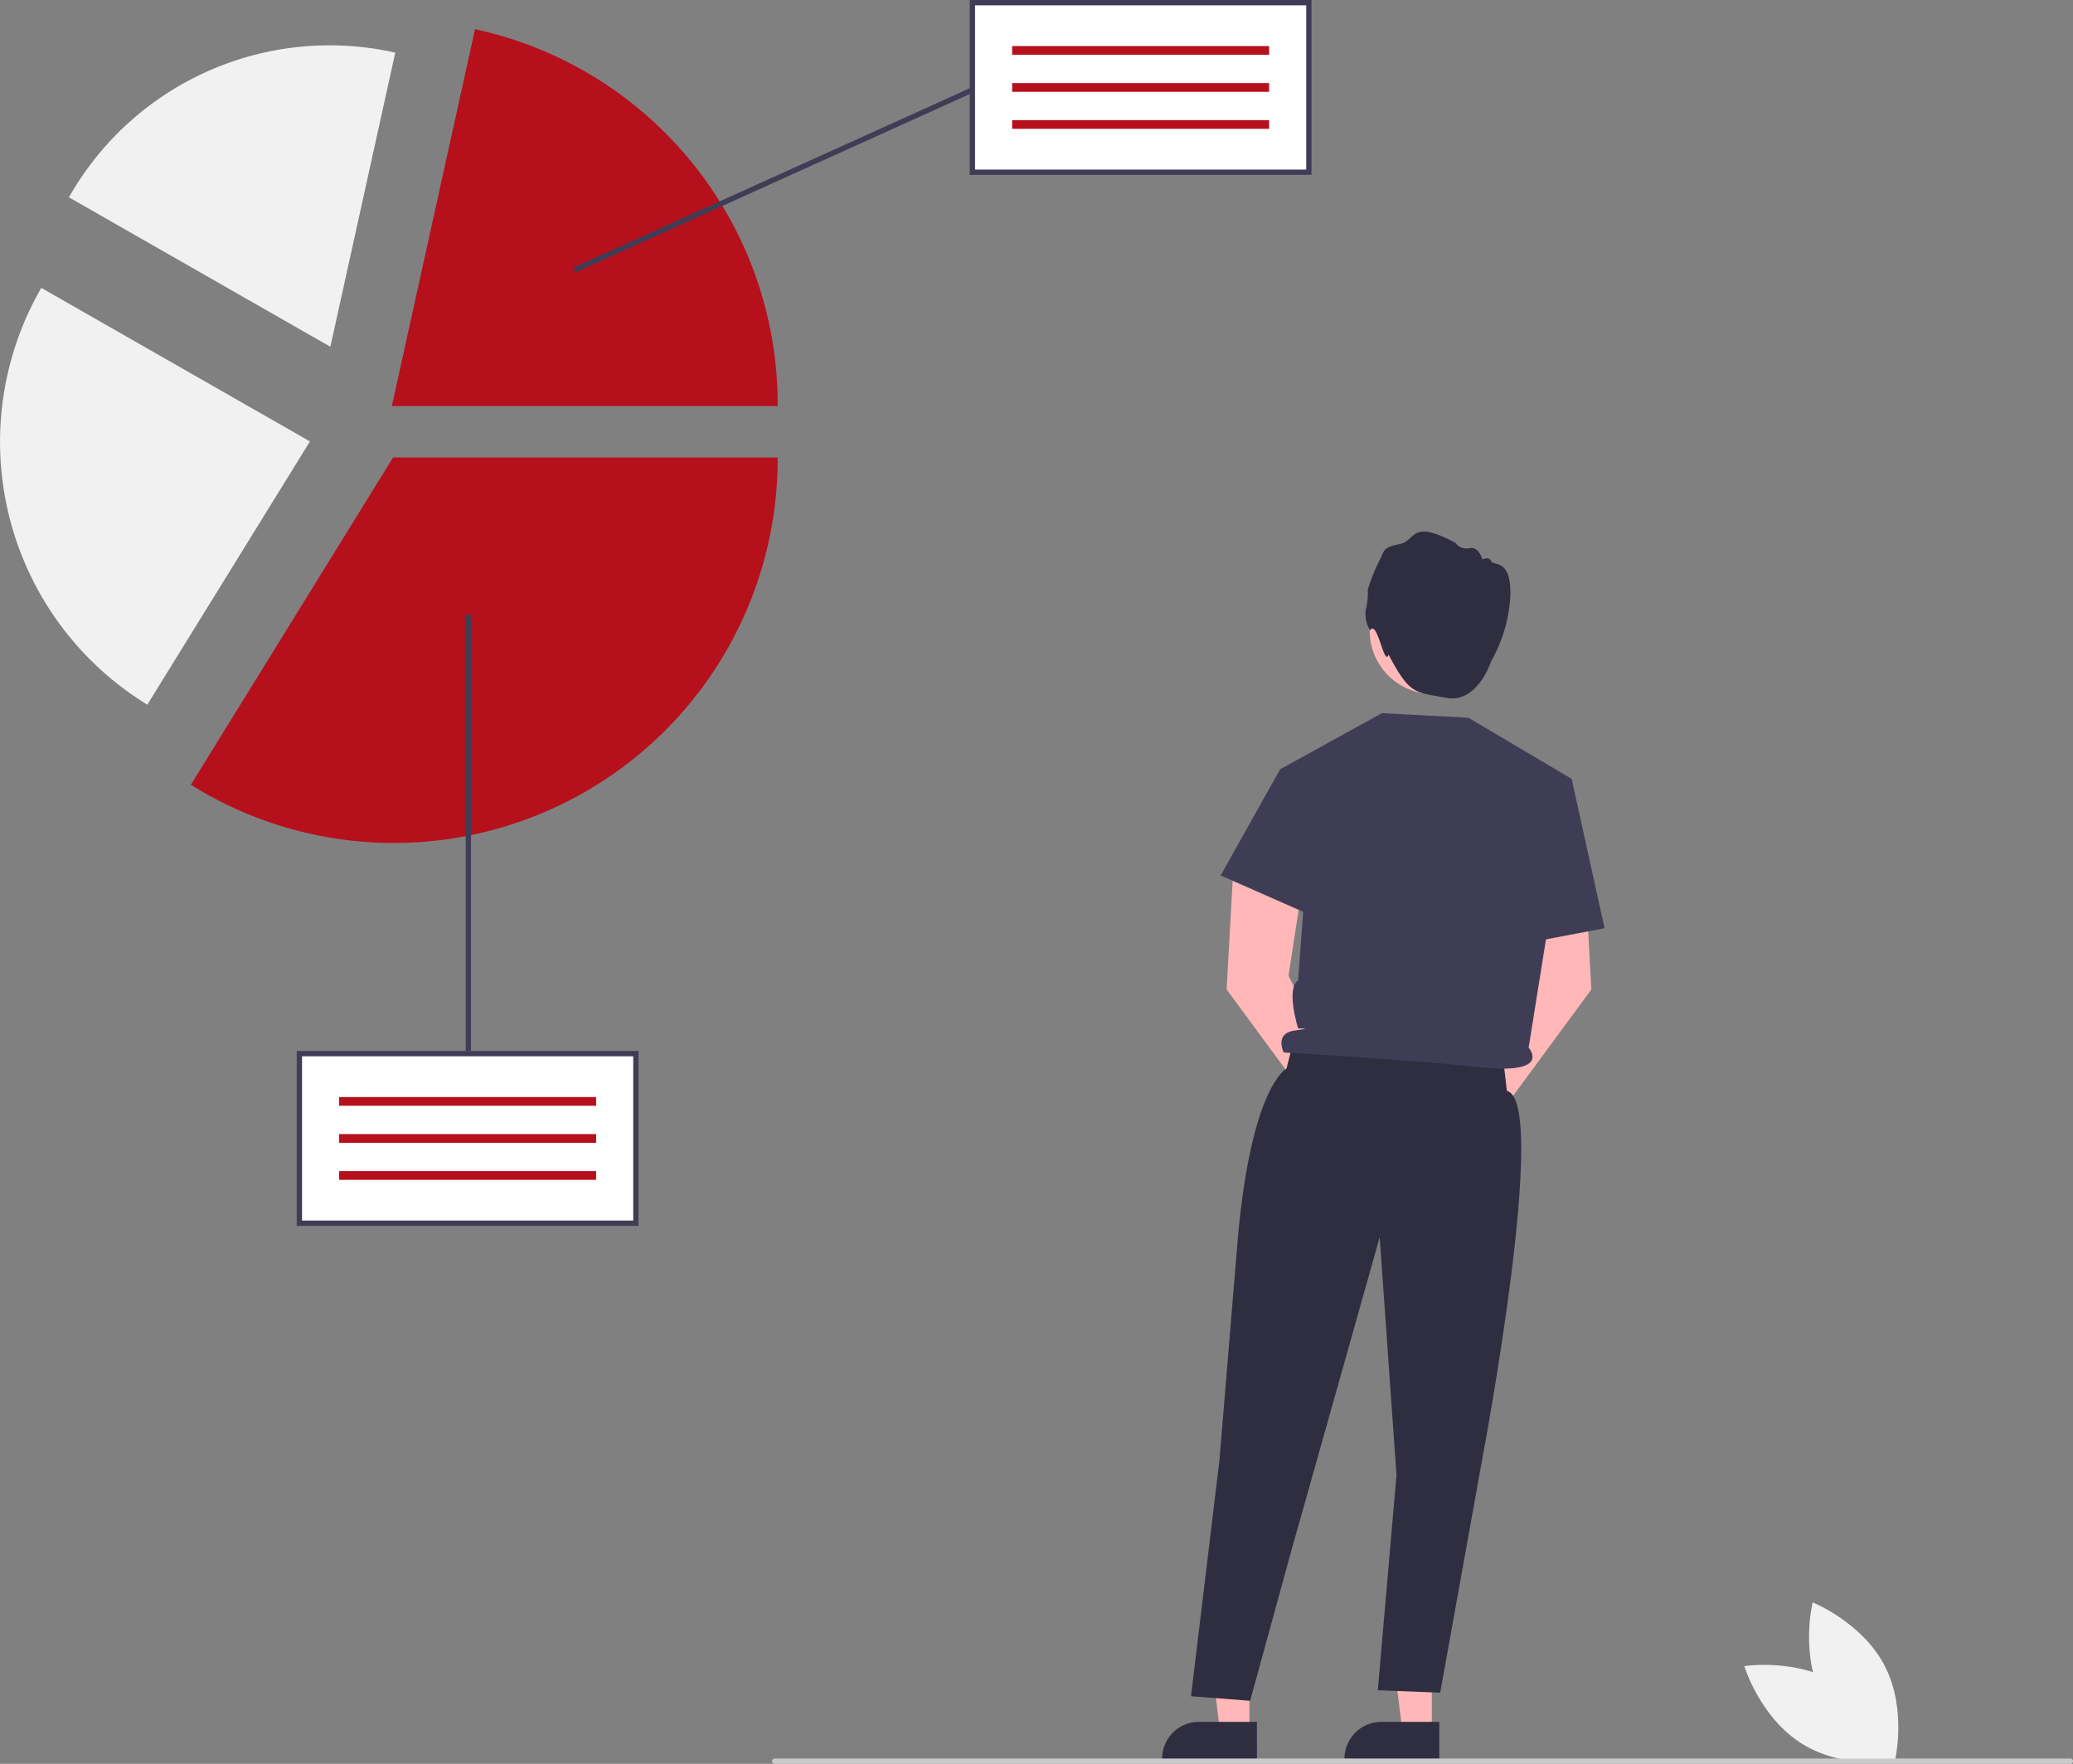
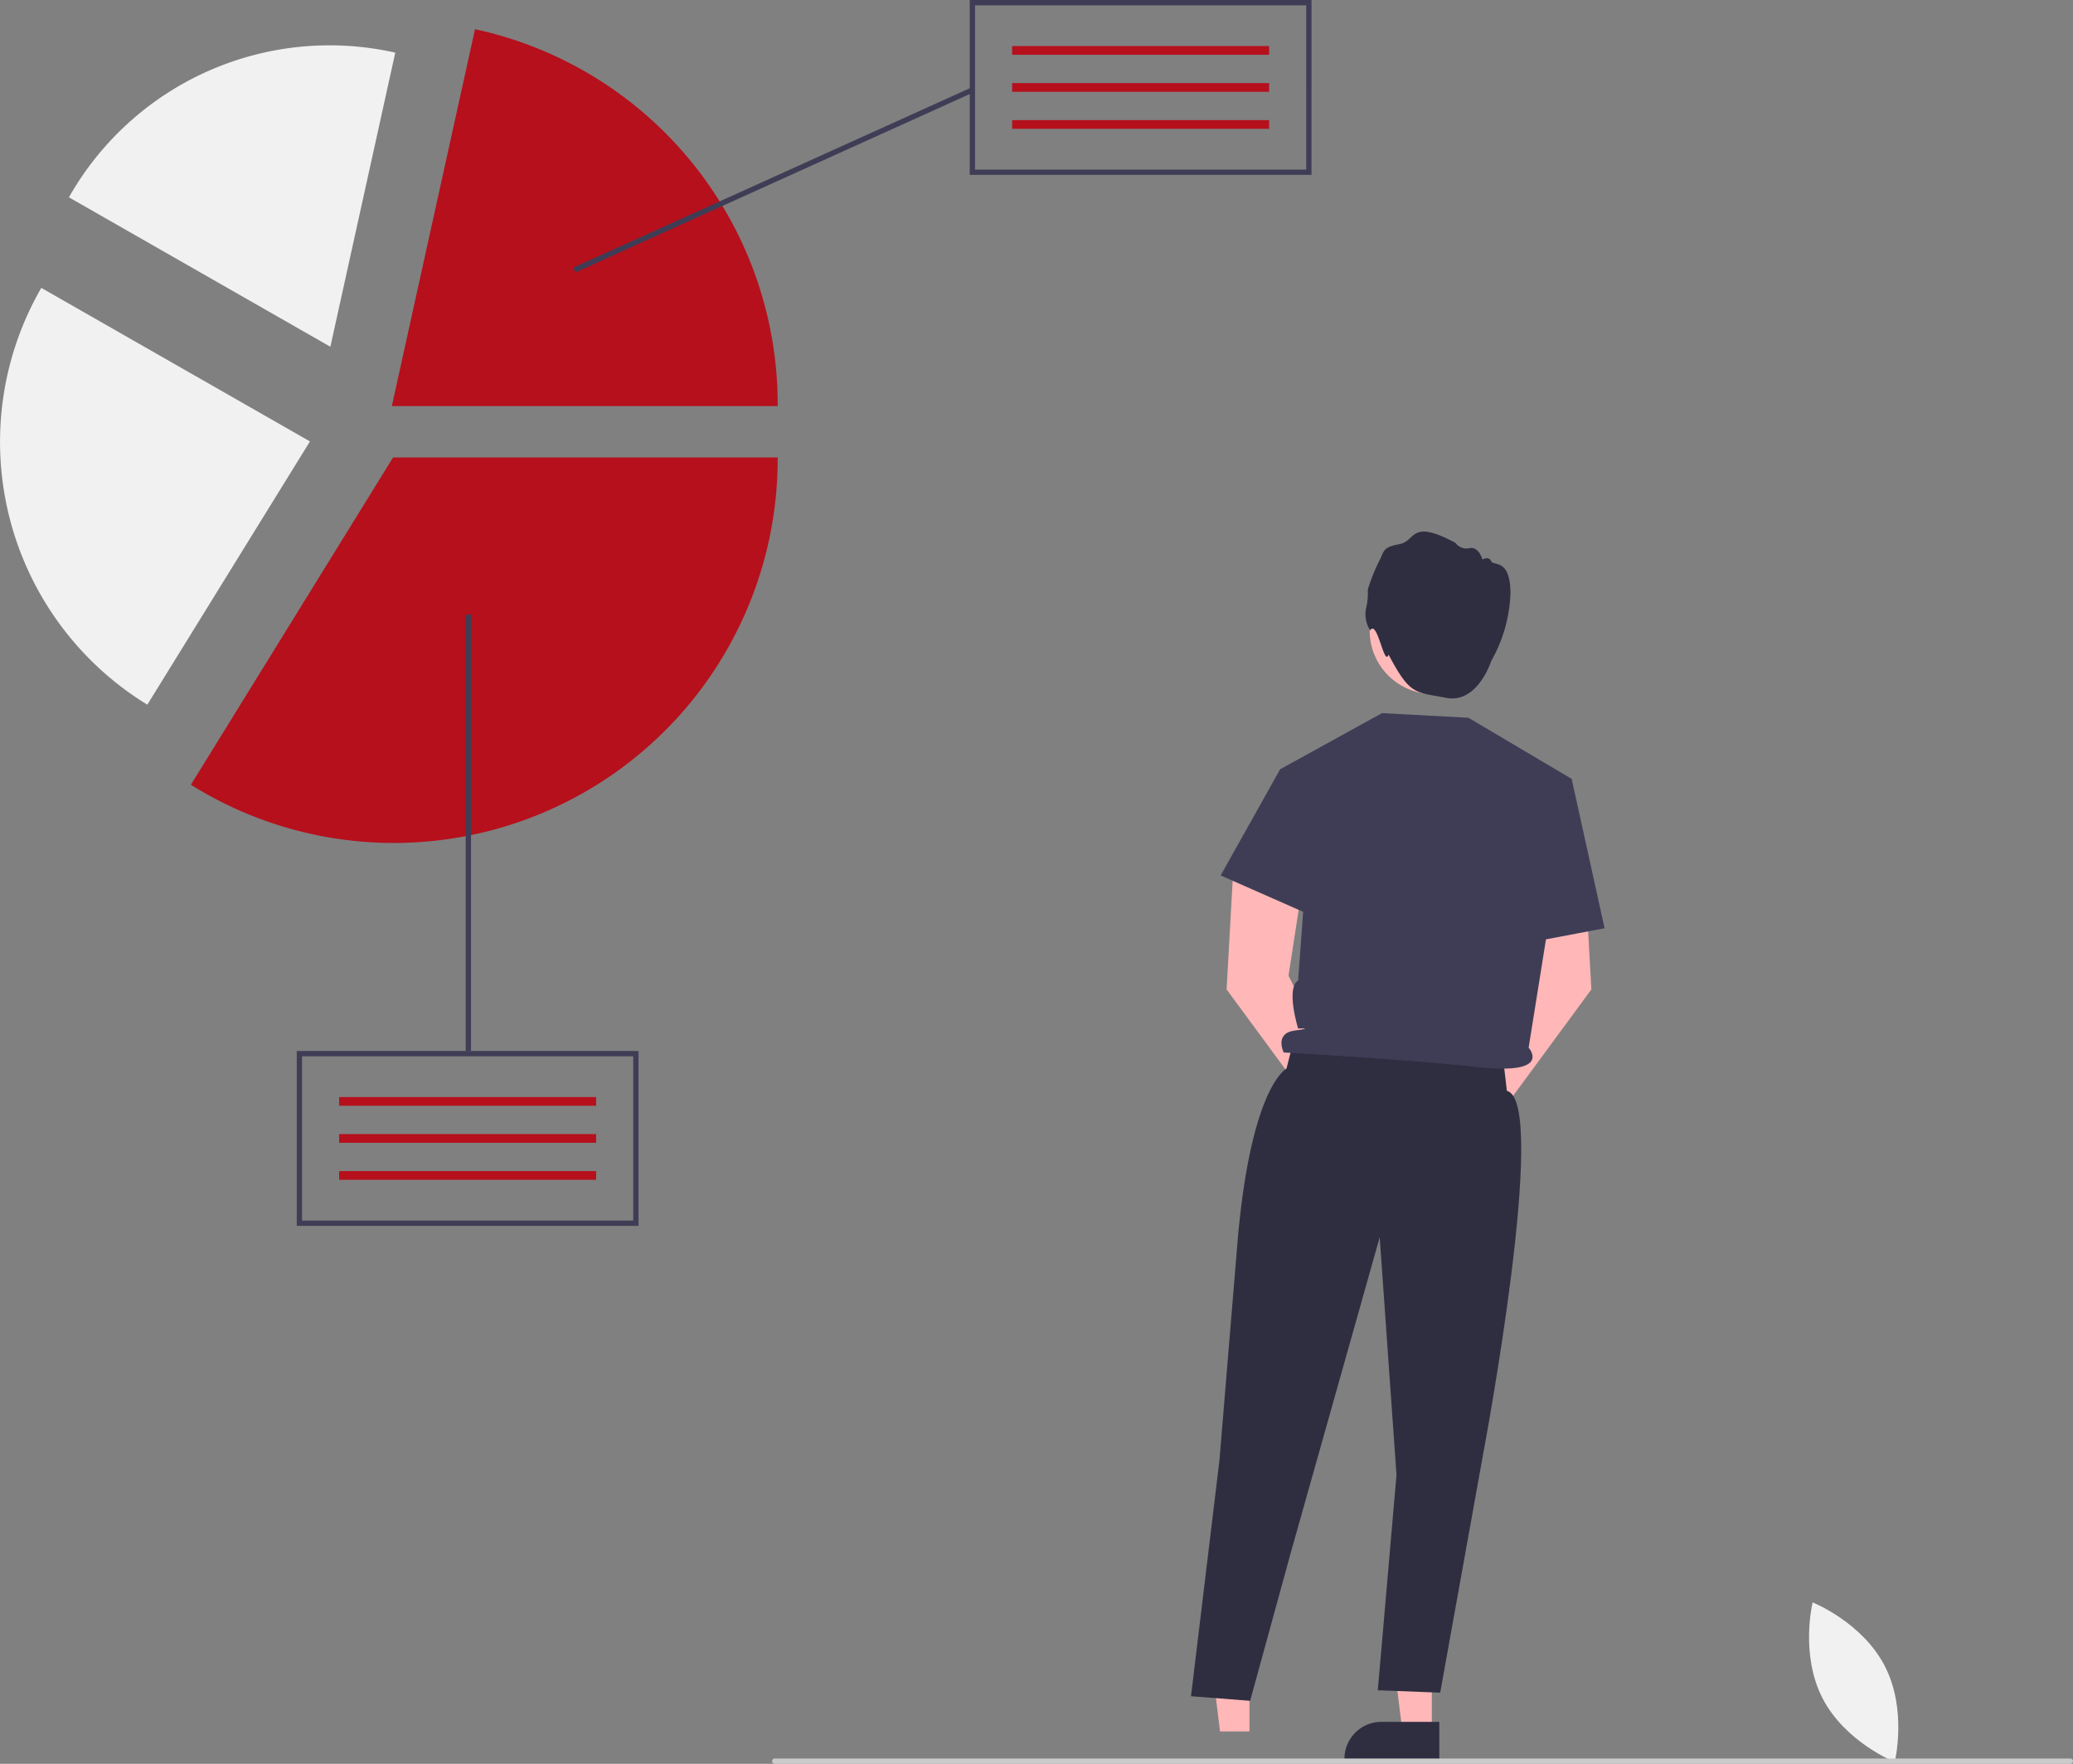
<svg xmlns="http://www.w3.org/2000/svg" width="386.507" height="328.808" viewBox="0 0 386.507 328.808">
  <rect x="0" y="0" width="386.507" height="328.808" fill="#808080" stroke="none" />
  <g id="Digital_marketing" data-name="Digital marketing" transform="translate(0 0)">
    <path id="Path_5027" data-name="Path 5027" d="M894.093,739.745c4.226,8.214,13.462,11.884,13.462,11.884s2.384-9.648-1.842-17.862-13.462-11.884-13.462-11.884S889.867,731.53,894.093,739.745Z" transform="translate(-554.288 -423.169)" fill="#f1f1f1" />
-     <path id="Path_5028" data-name="Path 5028" d="M884.8,749.06c7.822,4.915,10.687,14.431,10.687,14.431s-9.817,1.548-17.639-3.366-10.687-14.431-10.687-14.431S876.981,744.145,884.8,749.06Z" transform="translate(-541.933 -435.101)" fill="#f1f1f1" />
    <path id="Path_5029" data-name="Path 5029" d="M463.285,631.718H457.8l-2.609-21.157h8.1Z" transform="translate(-230.328 -308.945)" fill="#ffb7b7" />
-     <path id="Path_5030" data-name="Path 5030" d="M665.089,774.069H647.4v-.224a6.884,6.884,0,0,1,6.884-6.884h10.8Z" transform="translate(-430.733 -445.979)" fill="#2f2e41" />
    <path id="Path_5031" data-name="Path 5031" d="M532.118,631.718h-5.485l-2.609-21.157h8.1Z" transform="translate(-265.157 -308.945)" fill="#ffb7b7" />
    <path id="Path_5032" data-name="Path 5032" d="M733.922,774.069H716.235v-.224a6.884,6.884,0,0,1,6.884-6.884h10.8Z" transform="translate(-465.562 -445.979)" fill="#2f2e41" />
    <path id="Path_5033" data-name="Path 5033" d="M694.091,484.982,683.3,463.264l2.78-18.014L673.1,441.67l-1.342,24.16L688.587,488.7a4.472,4.472,0,1,0,5.5-3.715Z" transform="translate(-443.058 -281.381)" fill="#ffb7b7" />
    <path id="Path_5034" data-name="Path 5034" d="M760.745,484.982l10.792-21.718-2.78-18.014,12.975-3.579,1.342,24.16L766.249,488.7a4.472,4.472,0,1,1-5.5-3.715Z" transform="translate(-486.366 -281.381)" fill="#ffb7b7" />
    <circle id="Ellipse_670" data-name="Ellipse 670" cx="11.804" cy="11.804" r="11.804" transform="translate(255.372 105.768)" fill="#ffb9b9" />
    <path id="Path_5035" data-name="Path 5035" d="M725.005,336.212a5.655,5.655,0,0,1-.788-3.99,12.1,12.1,0,0,0,.345-3.6,35.579,35.579,0,0,1,2.069-5.221c1.034-1.872.542-2.66,3.793-3.251s1.921-4.827,10.492-.246a2.514,2.514,0,0,0,2.611.985c1.773-.345,2.414,2.118,2.414,2.118s1.182-.69,1.626.3,3.6-.591,3.6,6.059a27.534,27.534,0,0,1-3.6,12.59s-2.526,7.97-8.388,6.837-6.711-.447-10.738-8.053C727.623,343.117,726.357,334.09,725.005,336.212Z" transform="translate(-469.544 -218.704)" fill="#2f2e41" />
    <path id="Path_5036" data-name="Path 5036" d="M677.482,509.6l-1.369,5.366s-6.446,3.115-9.026,31.088L663.612,588l-5.3,43.957,11.025.855,7.645-27.849L693.493,546.4l3.132,44.3-3.484,40.146,11.633.447,8.053-44.741s12.337-65.534,4.379-67.441l-.8-6.829Z" transform="translate(-436.251 -315.753)" fill="#2f2e41" />
    <path id="Path_5037" data-name="Path 5037" d="M691.954,396.773l18.99-10.465,16.117.86,19.25,11.394-8.023,50.107s4.6,5.142-9.3,3.632-36.366-2.734-36.366-2.734-1.807-3.585,2.052-4.088.632-.386.632-.386-2.332-7.488,0-8.948l1.128-15.379Z" transform="translate(-453.276 -253.368)" fill="#3f3d56" />
    <path id="Path_5038" data-name="Path 5038" d="M477.03,291.072l-5.237-.777L460.7,310.087l18.025,7.947Z" transform="translate(-233.115 -146.89)" fill="#3f3d56" />
    <path id="Path_5039" data-name="Path 5039" d="M576.254,296.485l6.169-2.567,6.135,27.846-16.649,3.153Z" transform="translate(-289.387 -148.723)" fill="#3f3d56" />
    <path id="Path_5040" data-name="Path 5040" d="M500.7,781.791H742.262a.494.494,0,0,0,0-.988H500.7a.494.494,0,0,0,0,.988Z" transform="translate(-356.249 -452.983)" fill="#cbcbcb" />
-     <rect id="Rectangle_809" data-name="Rectangle 809" width="62.738" height="31.616" transform="translate(55.822 196.416)" fill="#fff" />
    <rect id="Rectangle_810" data-name="Rectangle 810" width="47.913" height="1.624" transform="translate(63.234 204.51)" fill="#b6101c" />
    <rect id="Rectangle_811" data-name="Rectangle 811" width="47.913" height="1.624" transform="translate(63.234 211.413)" fill="#b6101c" />
    <rect id="Rectangle_812" data-name="Rectangle 812" width="47.913" height="1.624" transform="translate(63.234 218.315)" fill="#b6101c" />
    <path id="Path_5041" data-name="Path 5041" d="M384.523,546.407H320.8V513.8h63.726Zm-62.738-.988h61.75V514.791h-61.75Z" transform="translate(-265.47 -317.88)" fill="#3f3d56" />
    <path id="Path_5042" data-name="Path 5042" d="M318.728,361.7a71.353,71.353,0,0,1-37.6-10.674l-.287-.178.177-.287,37.52-60.723h71.712v.338A71.6,71.6,0,0,1,318.728,361.7Z" transform="translate(-245.252 -204.556)" fill="#b6101c" />
    <path id="Path_5043" data-name="Path 5043" d="M236.264,303.53l-.231-.143a57.431,57.431,0,0,1-19.672-77.323l.135-.235,50.092,28.624Z" transform="translate(-208.797 -172.165)" fill="#f1f1f1" />
    <path id="Path_5044" data-name="Path 5044" d="M428.628,198.478H356.684l15.509-70.262.329.072a71.546,71.546,0,0,1,56.105,69.852Z" transform="translate(-283.629 -122.772)" fill="#b6101c" />
    <path id="Path_5045" data-name="Path 5045" d="M283.556,190.494l-48.747-27.855.131-.229a55.843,55.843,0,0,1,60.459-26.8l.257.057Z" transform="translate(-221.959 -125.855)" fill="#f1f1f1" />
-     <rect id="Rectangle_813" data-name="Rectangle 813" width="62.738" height="31.616" transform="translate(181.299 0.494)" fill="#fff" />
    <rect id="Rectangle_814" data-name="Rectangle 814" width="47.913" height="1.624" transform="translate(188.711 8.587)" fill="#b6101c" />
    <rect id="Rectangle_815" data-name="Rectangle 815" width="47.913" height="1.624" transform="translate(188.711 15.49)" fill="#b6101c" />
    <rect id="Rectangle_816" data-name="Rectangle 816" width="47.913" height="1.624" transform="translate(188.711 22.393)" fill="#b6101c" />
    <path id="Path_5046" data-name="Path 5046" d="M638.527,149.8H574.8V117.2h63.726Zm-62.738-.988h61.75V118.185h-61.75Z" transform="translate(-393.996 -117.197)" fill="#3f3d56" />
    <rect id="Rectangle_817" data-name="Rectangle 817" width="0.988" height="81.331" transform="translate(86.831 114.592)" fill="#3f3d56" />
    <rect id="Rectangle_818" data-name="Rectangle 818" width="81.403" height="0.988" transform="translate(106.885 49.885) rotate(-24.338)" fill="#3f3d56" />
  </g>
</svg>